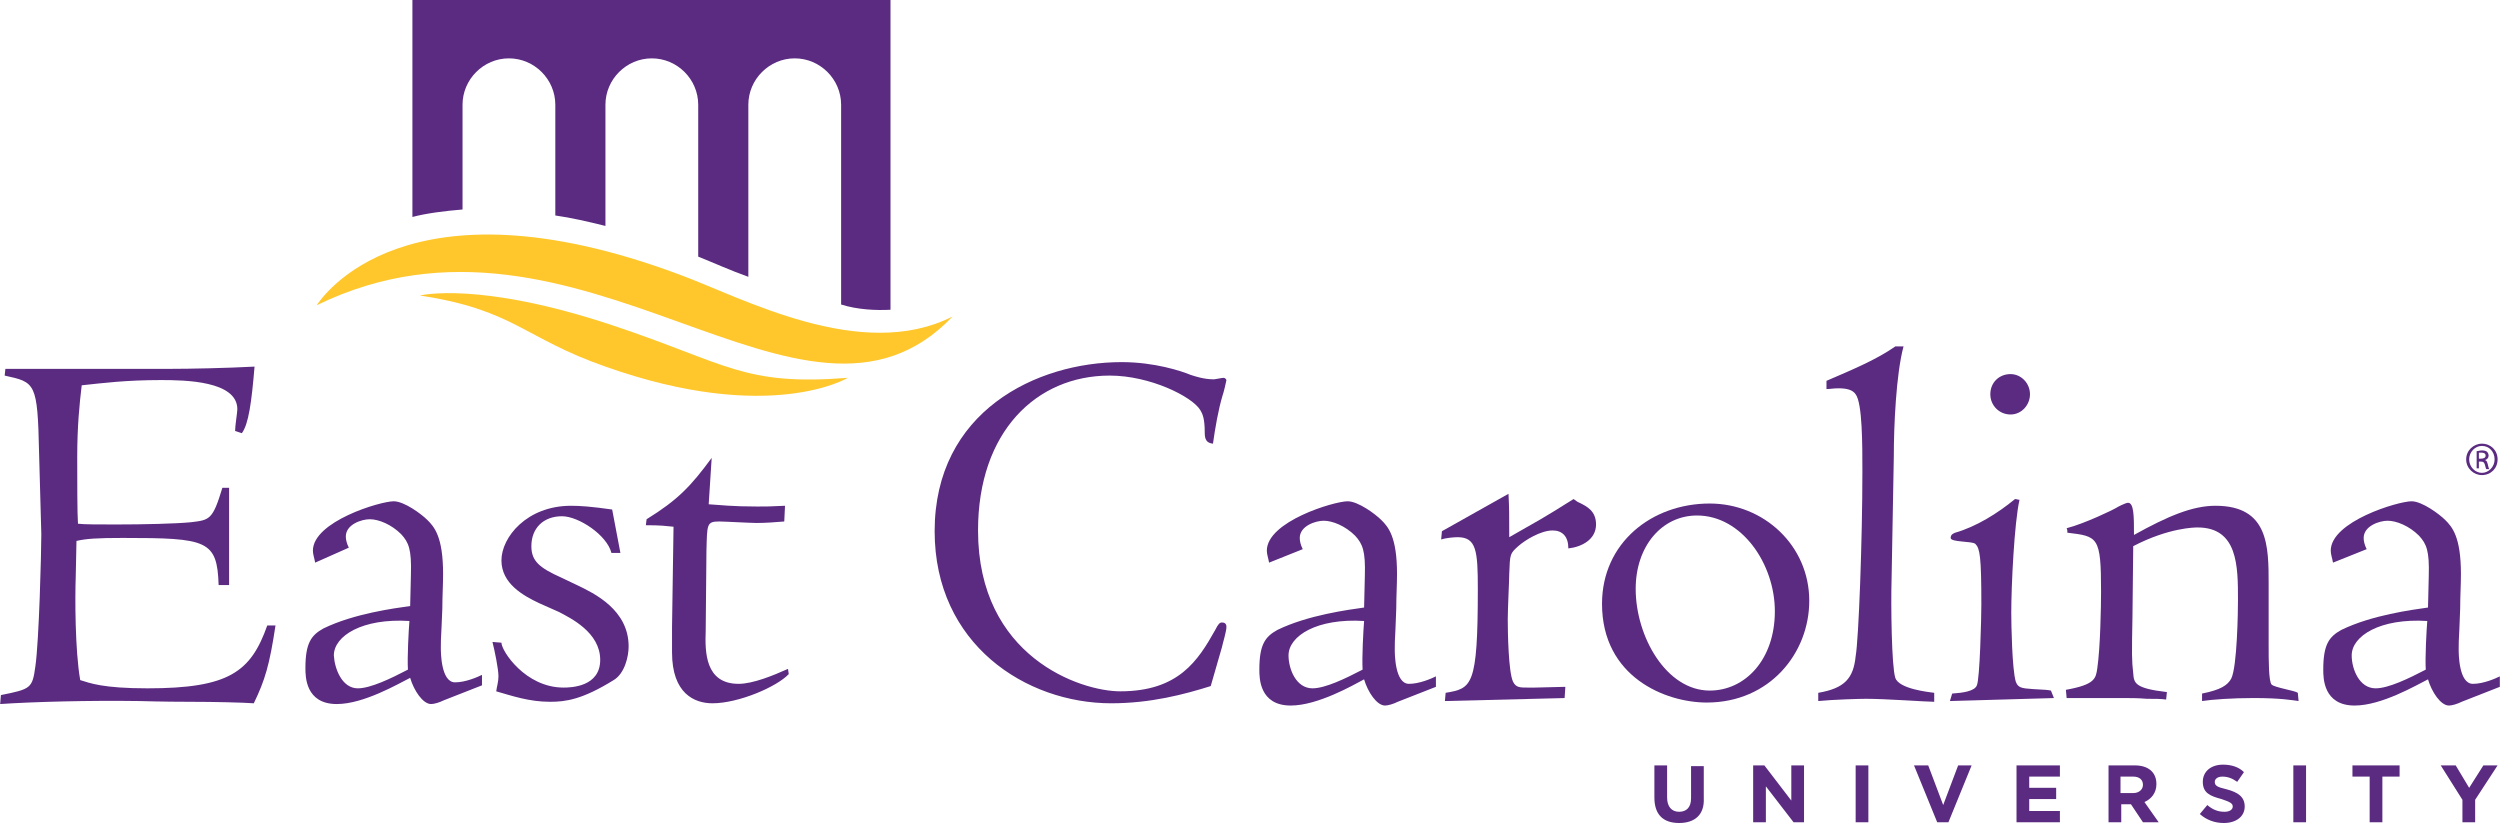
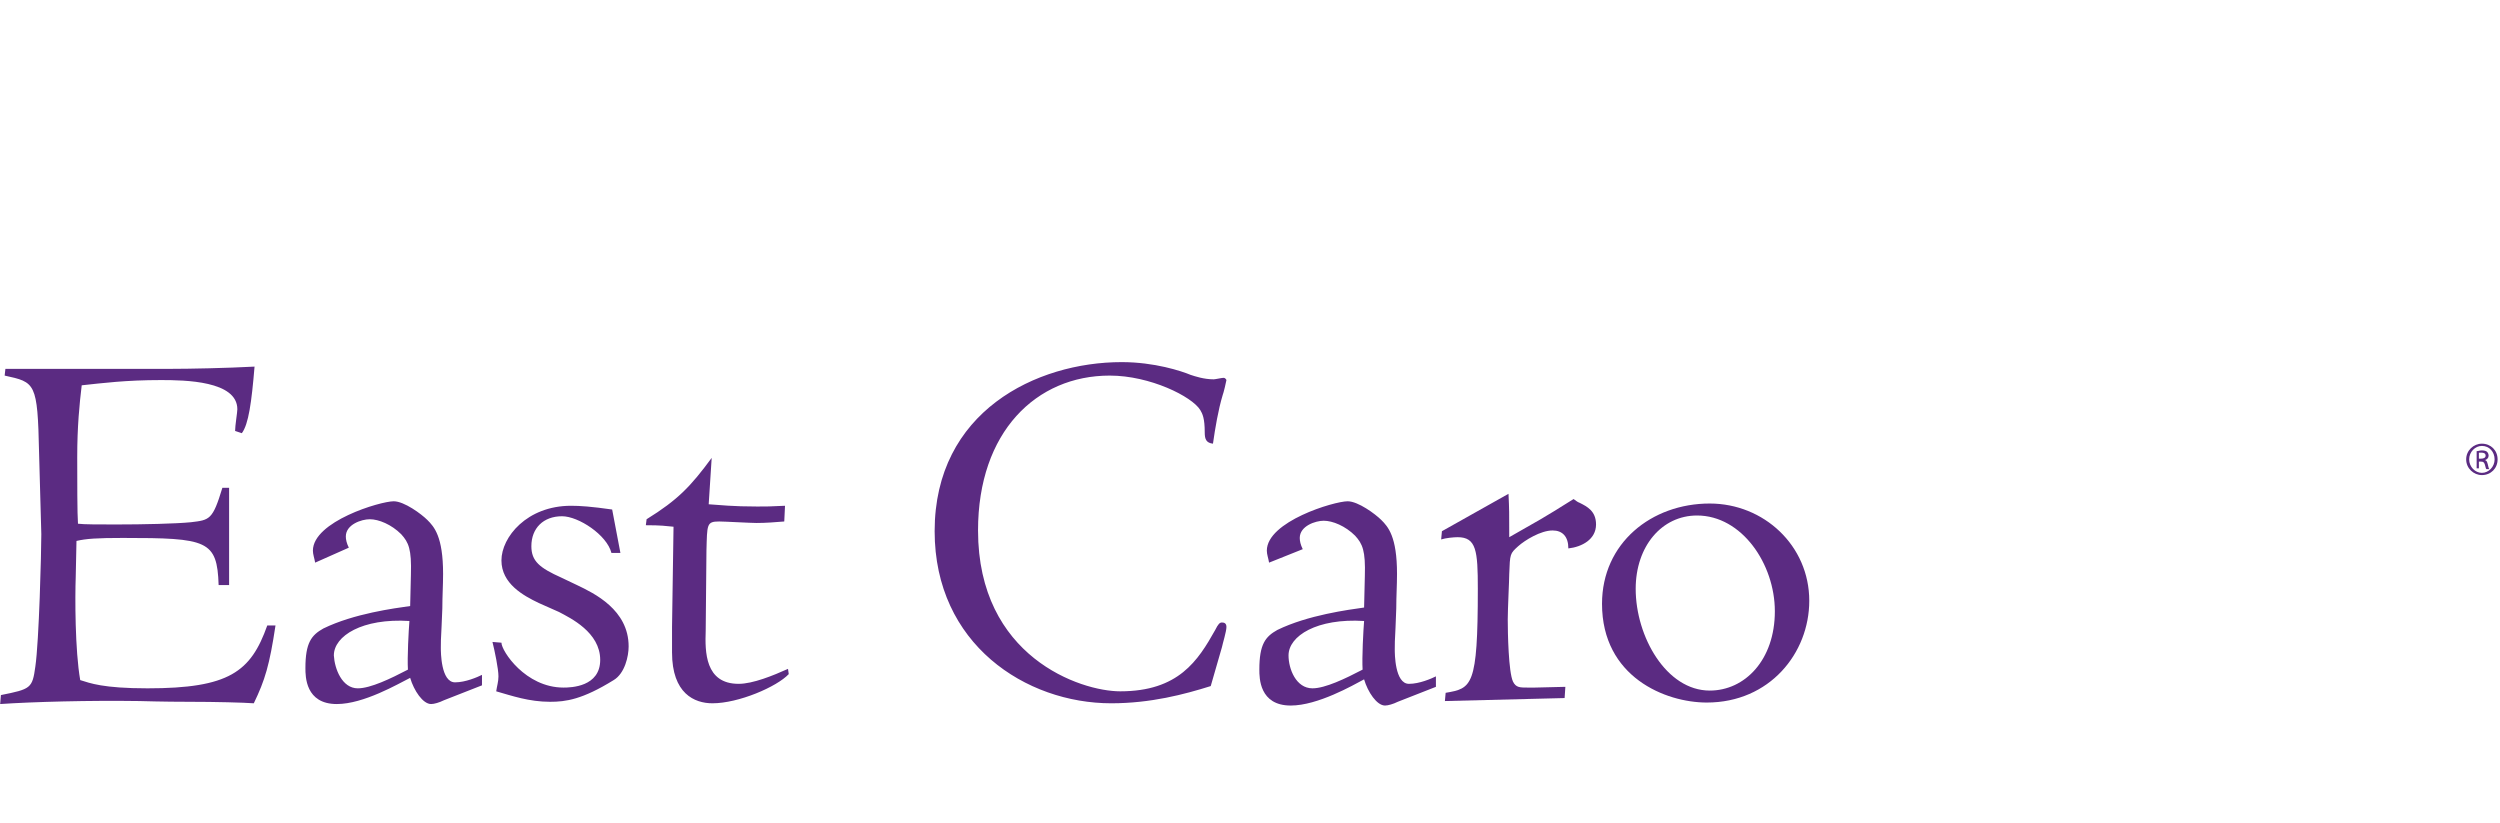
<svg xmlns="http://www.w3.org/2000/svg" id="Layer_1" viewBox="0 0 334.1 110" width="2500" height="823">
  <style>.st0{fill:#5b2b82}.st1{fill:#ffc72b}</style>
-   <path class="st0" d="M55.1 0v29c1.9-.5 4.3-.8 6.7-1V14c0-3.4 2.8-6.2 6.2-6.2s6.2 2.8 6.2 6.2v14.8c2.1.3 4.3.8 6.7 1.4V14c0-3.4 2.8-6.2 6.2-6.2s6.2 2.8 6.2 6.2v20.3c2 .8 4.2 1.8 6.7 2.7V14c0-3.4 2.8-6.2 6.2-6.2 3.4 0 6.2 2.8 6.2 6.2v26.7c2.2.7 4.7.8 6.6.7V0H55.1z" />
-   <path class="st1" d="M42.3 40.8c.7-1 11.8-17.8 48.5-4.1 8.4 3.1 24.3 11.8 36.5 5.6-20 21-49.7-18.7-85-1.5z" />
-   <path class="st1" d="M56.1 39.5s7.8-2 25.8 4c15.3 5.1 17.4 8.1 31.4 7 0 0-10.4 6.3-32.4-1.5-10.9-3.8-12.2-7.6-24.8-9.5z" />
  <g>
    <path class="st0" d="M30.4 78.2h-1.2c-.2-6-1.5-6.3-12.8-6.3-3.5 0-4.9.1-6.2.4l-.1 4.8c-.1 2.7-.1 9.8.6 13.8 1.3.4 3 1.1 9 1.1 10.9 0 13.8-2.2 16-8.4h1.1c-.8 5.3-1.4 7.3-2.9 10.4-1.3-.1-5.2-.2-8.6-.2-3.5 0-6.6-.1-6.7-.1-6.6-.1-14.2.1-18.6.4l.1-1.2c4-.8 4.2-.9 4.6-3.8.5-3.4.8-15.4.8-17.7l-.3-10.9C5 51.1 4.7 51.1.6 50.2l.1-.9h22.1c2.4 0 7.5-.1 11.2-.3-.4 4.8-.8 7.7-1.7 8.9l-.9-.3c0-.7.3-2.5.3-2.9 0-3.8-7-3.9-10.2-3.9-4.7 0-7.8.4-10.6.7-.3 2.5-.6 5.5-.6 9.6 0 3 0 7.7.1 8.9.8.1 2.8.1 5.1.1 3.6 0 8-.1 10-.3 2.5-.3 2.9-.3 4.2-4.6h.9v13h-.2zM42.1 75.2c-.1-.6-.3-1.1-.3-1.6 0-3.9 9-6.6 10.8-6.6 1.4 0 3.7 1.7 4.5 2.5.9.9 2.1 2.2 2.1 7.2 0 1.5-.1 3-.1 4.6l-.1 2.4c-.1 1.8-.1 2.1-.1 2.9 0 .5 0 4.6 1.9 4.6 1.4 0 3-.7 3.6-1v1.4l-5.1 2c-.6.3-1.3.5-1.7.5-1.1 0-2.3-1.8-2.8-3.5-1.6.8-6.2 3.5-9.8 3.5-4.2 0-4.2-3.7-4.2-4.8 0-3.4.8-4.4 2.4-5.3 4.1-2 9.5-2.7 11.6-3l.1-4.2c.1-3.4-.3-4.3-1.3-5.4-1.3-1.3-3-2-4.2-2-1.1 0-3.2.7-3.2 2.3 0 .4.1.9.4 1.5l-4.5 2zM47.8 92c1.7 0 4.4-1.3 6.7-2.5-.1-1.6.1-5.3.2-6.5-6.3-.4-10.1 2-10.1 4.6.1 1.8 1.1 4.4 3.2 4.4zM67 85.9c0 1.1 3.2 6 8.3 6 1 0 4.9-.1 4.9-3.7 0-3.7-4-5.6-5.5-6.4L72 80.6c-2.1-1-5-2.6-5-5.7s3.4-7.3 9.3-7.3c1.2 0 2.7.1 5.5.5l1.1 5.8h-1.2c-.6-2.4-4.4-4.9-6.6-4.9-2.5 0-4.1 1.6-4.1 4 0 2 1.1 2.9 4 4.2l2.1 1c2.3 1.1 6.9 3.3 6.9 8.2 0 1.3-.5 3.6-2 4.5-4.2 2.6-6.4 2.9-8.5 2.9-2.8 0-5.1-.8-7.2-1.4.1-.7.3-1.3.3-2 0-1-.5-3.4-.8-4.6l1.2.1zM90 70.4c-1.1-.1-1.6-.2-3.7-.2l.1-.8c4.2-2.6 5.9-4.4 8.7-8.2l-.4 6.2c1.5.1 3.2.3 6.5.3 1.2 0 1.7 0 3.7-.1l-.1 2.1c-1.2.1-2.5.2-3.7.2-.8 0-4.3-.2-5-.2-1.7 0-1.6.4-1.7 3.9l-.1 10.7c-.1 2.8-.1 7.1 4.4 7.1 1.9 0 4.6-1.1 6.6-2l.1.7c-1.6 1.7-6.7 3.9-10.2 3.9-2.4 0-5.4-1.3-5.4-6.8v-3.4l.2-13.4zM161.8 91.7c-3.5 1.1-8 2.3-13.3 2.3-11.4 0-23.6-7.9-23.6-23 0-16 13.6-22.6 25-22.6 4.4 0 8 1.2 9.2 1.7.6.2 1.8.6 3.1.6.2 0 1.1-.2 1.3-.2.3 0 .4.3.4.3 0 .1-.4 1.8-.5 2-.6 2-1 4.4-1.3 6.5-.9-.1-1.1-.6-1.1-1.5 0-1.9-.3-2.5-.6-3-1.1-1.8-6.7-4.6-12.1-4.6-9.8 0-17.6 7.5-17.6 20.7 0 16.9 13.7 21.5 19 21.5 7.8 0 10.4-4.1 12.7-8.2.4-.8.6-1 .9-1 .3 0 .6.1.6.6 0 .6-.5 2.2-.6 2.7l-1.5 5.2zM169.6 75.2c-.1-.6-.3-1.1-.3-1.6 0-3.9 9-6.6 10.8-6.6 1.4 0 3.7 1.7 4.5 2.5.9.9 2.1 2.2 2.1 7.2 0 1.5-.1 3-.1 4.6l-.1 2.6c-.1 1.8-.1 2.1-.1 2.9 0 .5 0 4.6 1.9 4.6 1.4 0 3-.7 3.6-1v1.4l-5.1 2c-.6.3-1.3.5-1.7.5-1.1 0-2.3-1.8-2.8-3.5-1.5.8-6.2 3.5-9.8 3.5-4.2 0-4.2-3.7-4.2-4.8 0-3.4.8-4.4 2.4-5.3 4.1-2 9.5-2.7 11.6-3l.1-4.2c.1-3.4-.3-4.3-1.3-5.4-1.3-1.3-3-2-4.2-2-1.1 0-3.2.7-3.2 2.3 0 .4.1.9.4 1.5l-4.5 1.8zm5.8 16.8c1.7 0 4.4-1.3 6.7-2.5-.1-1.6.1-5.3.2-6.5-6.3-.4-10.1 2-10.1 4.6 0 1.8 1 4.4 3.2 4.4z" />
    <g>
      <path class="st0" d="M201.6 66c.1 2.1.1 2.5.1 5.8l4.2-2.4c.7-.4 2.5-1.5 4.4-2.7.3.2.5.4.8.5 1 .5 2.2 1.1 2.2 2.9 0 2-1.9 3-3.7 3.2 0-1.6-.8-2.4-2.1-2.4-1.6 0-3.7 1.3-4.6 2.1-1.1 1-1.1 1-1.2 3.7 0 .8-.2 4.7-.2 6.1 0 1.8.1 7 .7 8.3.4.8.9.8 2 .8h.9l4.1-.1-.1 1.5-16 .4.1-1.1c3.5-.6 4.3-.8 4.3-13.9 0-5.1-.2-6.9-2.7-6.9-.5 0-1.6.1-2.2.3l.1-1.1 8.9-5z" />
    </g>
    <g>
      <path class="st0" d="M228.5 67.3c7.2 0 13.3 5.6 13.3 13 0 7-5.3 13.6-13.7 13.6-5.5 0-14-3.4-14-13.2 0-8.1 6.6-13.4 14.4-13.4zm0 25c4.7 0 8.7-4.1 8.7-10.6 0-6.3-4.4-12.8-10.4-12.8-4.7 0-8.2 4.1-8.2 9.8 0 6.4 4.1 13.6 9.9 13.6z" />
    </g>
    <g>
-       <path class="st0" d="M252.8 77.5c-.1 3.3 0 11.6.5 13.1s4.5 1.9 5.2 2v1.2c-1 0-6.5-.4-9.1-.4-.9 0-4.4.1-6.4.3v-1.1c3.5-.6 4.7-1.9 5-4.9.4-2.2.9-15.5.9-24.7 0-3.6 0-9.1-.9-10.3-.4-.6-1.2-.8-2.3-.8-.7 0-1.1.1-1.6.1v-1.1c3.5-1.5 6.8-2.9 9.2-4.6h1.1c-1 3.7-1.3 10.7-1.3 14.7l-.3 16.5zM260.9 92.7c1.4-.1 3-.3 3.3-1.1.4-.8.6-9.1.6-10.8 0-6.5-.2-7.5-.8-8.1-.4-.4-3.3-.2-3.3-.8 0-.5.4-.6.6-.7 2.8-.8 5.7-2.6 8-4.5.2 0 .4.1.6.1-.7 3.1-1.1 11.5-1.1 15.1 0 1.5.1 7.5.6 9.2.3.8.7.9 2.3 1 1.8.1 1.9.1 2.4.2l.4 1-13.9.4.3-1zm7.8-42.7c1.4 0 2.6 1.2 2.6 2.7 0 1.4-1.1 2.7-2.6 2.7s-2.7-1.2-2.7-2.7c0-1.6 1.2-2.7 2.7-2.7zM285 82.3c-.1 5.3-.1 5.9.1 7.7.1 1.3.2 2 4.5 2.5l-.1 1c-.6-.1-1.6-.1-2.6-.1-1.1-.1-2.2-.1-3.2-.1h-7.5l-.1-1.1c3.9-.7 4-1.5 4.2-2.9.4-2.7.5-8.3.5-10.2 0-7.4-.4-7.4-4.5-7.9 0-.2 0-.4-.1-.6 2.4-.6 6.5-2.6 6.6-2.7s1.3-.7 1.6-.7c.8 0 .8 1.8.8 4.3 4.5-2.5 7.8-3.9 10.9-3.9 7.1 0 7.1 5.4 7.1 10.5v8.1c0 2 0 4.9.4 5.3s3.1.8 3.5 1.1l.1 1.1c-.8-.1-2.3-.4-6-.4-2.9 0-5.6.2-6.9.4v-1c2.5-.5 3.4-1.1 3.9-2 .8-1.6.9-9.1.9-10.5 0-4.5 0-9.7-5.4-9.7-.3 0-3.8 0-8.6 2.5l-.1 9.3zM311.8 75.2c-.1-.6-.3-1.1-.3-1.6 0-3.9 9-6.6 10.8-6.6 1.4 0 3.7 1.7 4.5 2.5.9.9 2.1 2.2 2.1 7.2 0 1.5-.1 3-.1 4.6l-.1 2.6c-.1 1.8-.1 2.1-.1 2.9 0 .5 0 4.6 1.9 4.6 1.4 0 3-.7 3.6-1v1.4l-5.1 2c-.6.3-1.3.5-1.7.5-1.1 0-2.3-1.8-2.8-3.5-1.6.8-6.2 3.5-9.8 3.5-4.2 0-4.2-3.7-4.2-4.8 0-3.4.8-4.4 2.4-5.3 4.1-2 9.5-2.7 11.6-3l.1-4.2c.1-3.4-.3-4.3-1.3-5.4-1.3-1.3-3-2-4.2-2-1.1 0-3.2.7-3.2 2.3 0 .4.1.9.4 1.5l-4.5 1.8zm5.7 16.8c1.7 0 4.4-1.3 6.7-2.5-.1-1.6.1-5.3.2-6.5-6.3-.4-10.1 2-10.1 4.6 0 1.8 1 4.4 3.2 4.4z" />
-     </g>
+       </g>
    <g>
-       <path class="st0" d="M224.4 110c-2.1 0-3.3-1.1-3.3-3.4v-4.3h1.7v4.3c0 1.2.6 1.9 1.6 1.9s1.6-.6 1.6-1.8v-4.3h1.7v4.3c.1 2.2-1.2 3.3-3.3 3.3zM239.7 109.9l-3.7-4.8v4.8h-1.7v-7.6h1.5l3.6 4.7v-4.7h1.7v7.6h-1.4zM248 109.9v-7.6h1.7v7.6H248zM260.4 109.9h-1.5l-3.1-7.6h1.9l2 5.3 2-5.3h1.8l-3.1 7.6zM269.5 109.9v-7.6h5.8v1.5h-4.1v1.5h3.6v1.5h-3.6v1.6h4.1v1.5h-5.8zM286.4 109.9l-1.6-2.4h-1.3v2.4h-1.7v-7.6h3.5c1.8 0 2.9.9 2.9 2.5 0 1.2-.7 2-1.6 2.4l1.9 2.7h-2.1zm0-5c0-.7-.5-1.1-1.3-1.1h-1.7v2.2h1.7c.8 0 1.3-.5 1.3-1.1zM297.2 110c-1.2 0-2.3-.4-3.2-1.2l1-1.2c.7.6 1.4.9 2.3.9.7 0 1.1-.3 1.1-.7 0-.4-.3-.6-1.5-1-1.5-.4-2.5-.8-2.5-2.3 0-1.4 1.1-2.3 2.7-2.3 1.1 0 2.1.3 2.8 1l-.9 1.3c-.7-.5-1.3-.7-2-.7-.6 0-1 .3-1 .7 0 .5.3.7 1.6 1 1.5.4 2.4 1 2.4 2.3 0 1.3-1.1 2.2-2.8 2.2zM306.5 109.9v-7.6h1.7v7.6h-1.7zM318.4 103.8v6.1h-1.7v-6.1h-2.3v-1.5h6.3v1.5h-2.3zM330.8 106.9v3h-1.7v-3l-2.9-4.6h2l1.8 3 1.9-3h1.9l-3 4.6z" />
-     </g>
+       </g>
    <g>
      <path class="st0" d="M331.7 59.3c1.2 0 2.1.9 2.1 2.1 0 1.2-.9 2.1-2.1 2.1-1.1 0-2.1-.9-2.1-2.1 0-1.2 1-2.1 2.1-2.1zm0 .3c-.9 0-1.7.8-1.7 1.8s.8 1.8 1.7 1.8c.9 0 1.7-.8 1.7-1.8s-.7-1.8-1.7-1.8zm-.4 3h-.3v-2.3c.2 0 .4-.1.7-.1.4 0 .6.1.7.2s.2.3.2.5c0 .3-.2.5-.5.6.2 0 .3.2.4.6s.1.5.2.6h-.4c-.1-.1-.1-.3-.2-.6s-.2-.4-.5-.4h-.3v.9zm0-1.3h.3c.3 0 .6-.1.6-.4 0-.2-.1-.4-.6-.4h-.3v.8z" />
    </g>
  </g>
</svg>